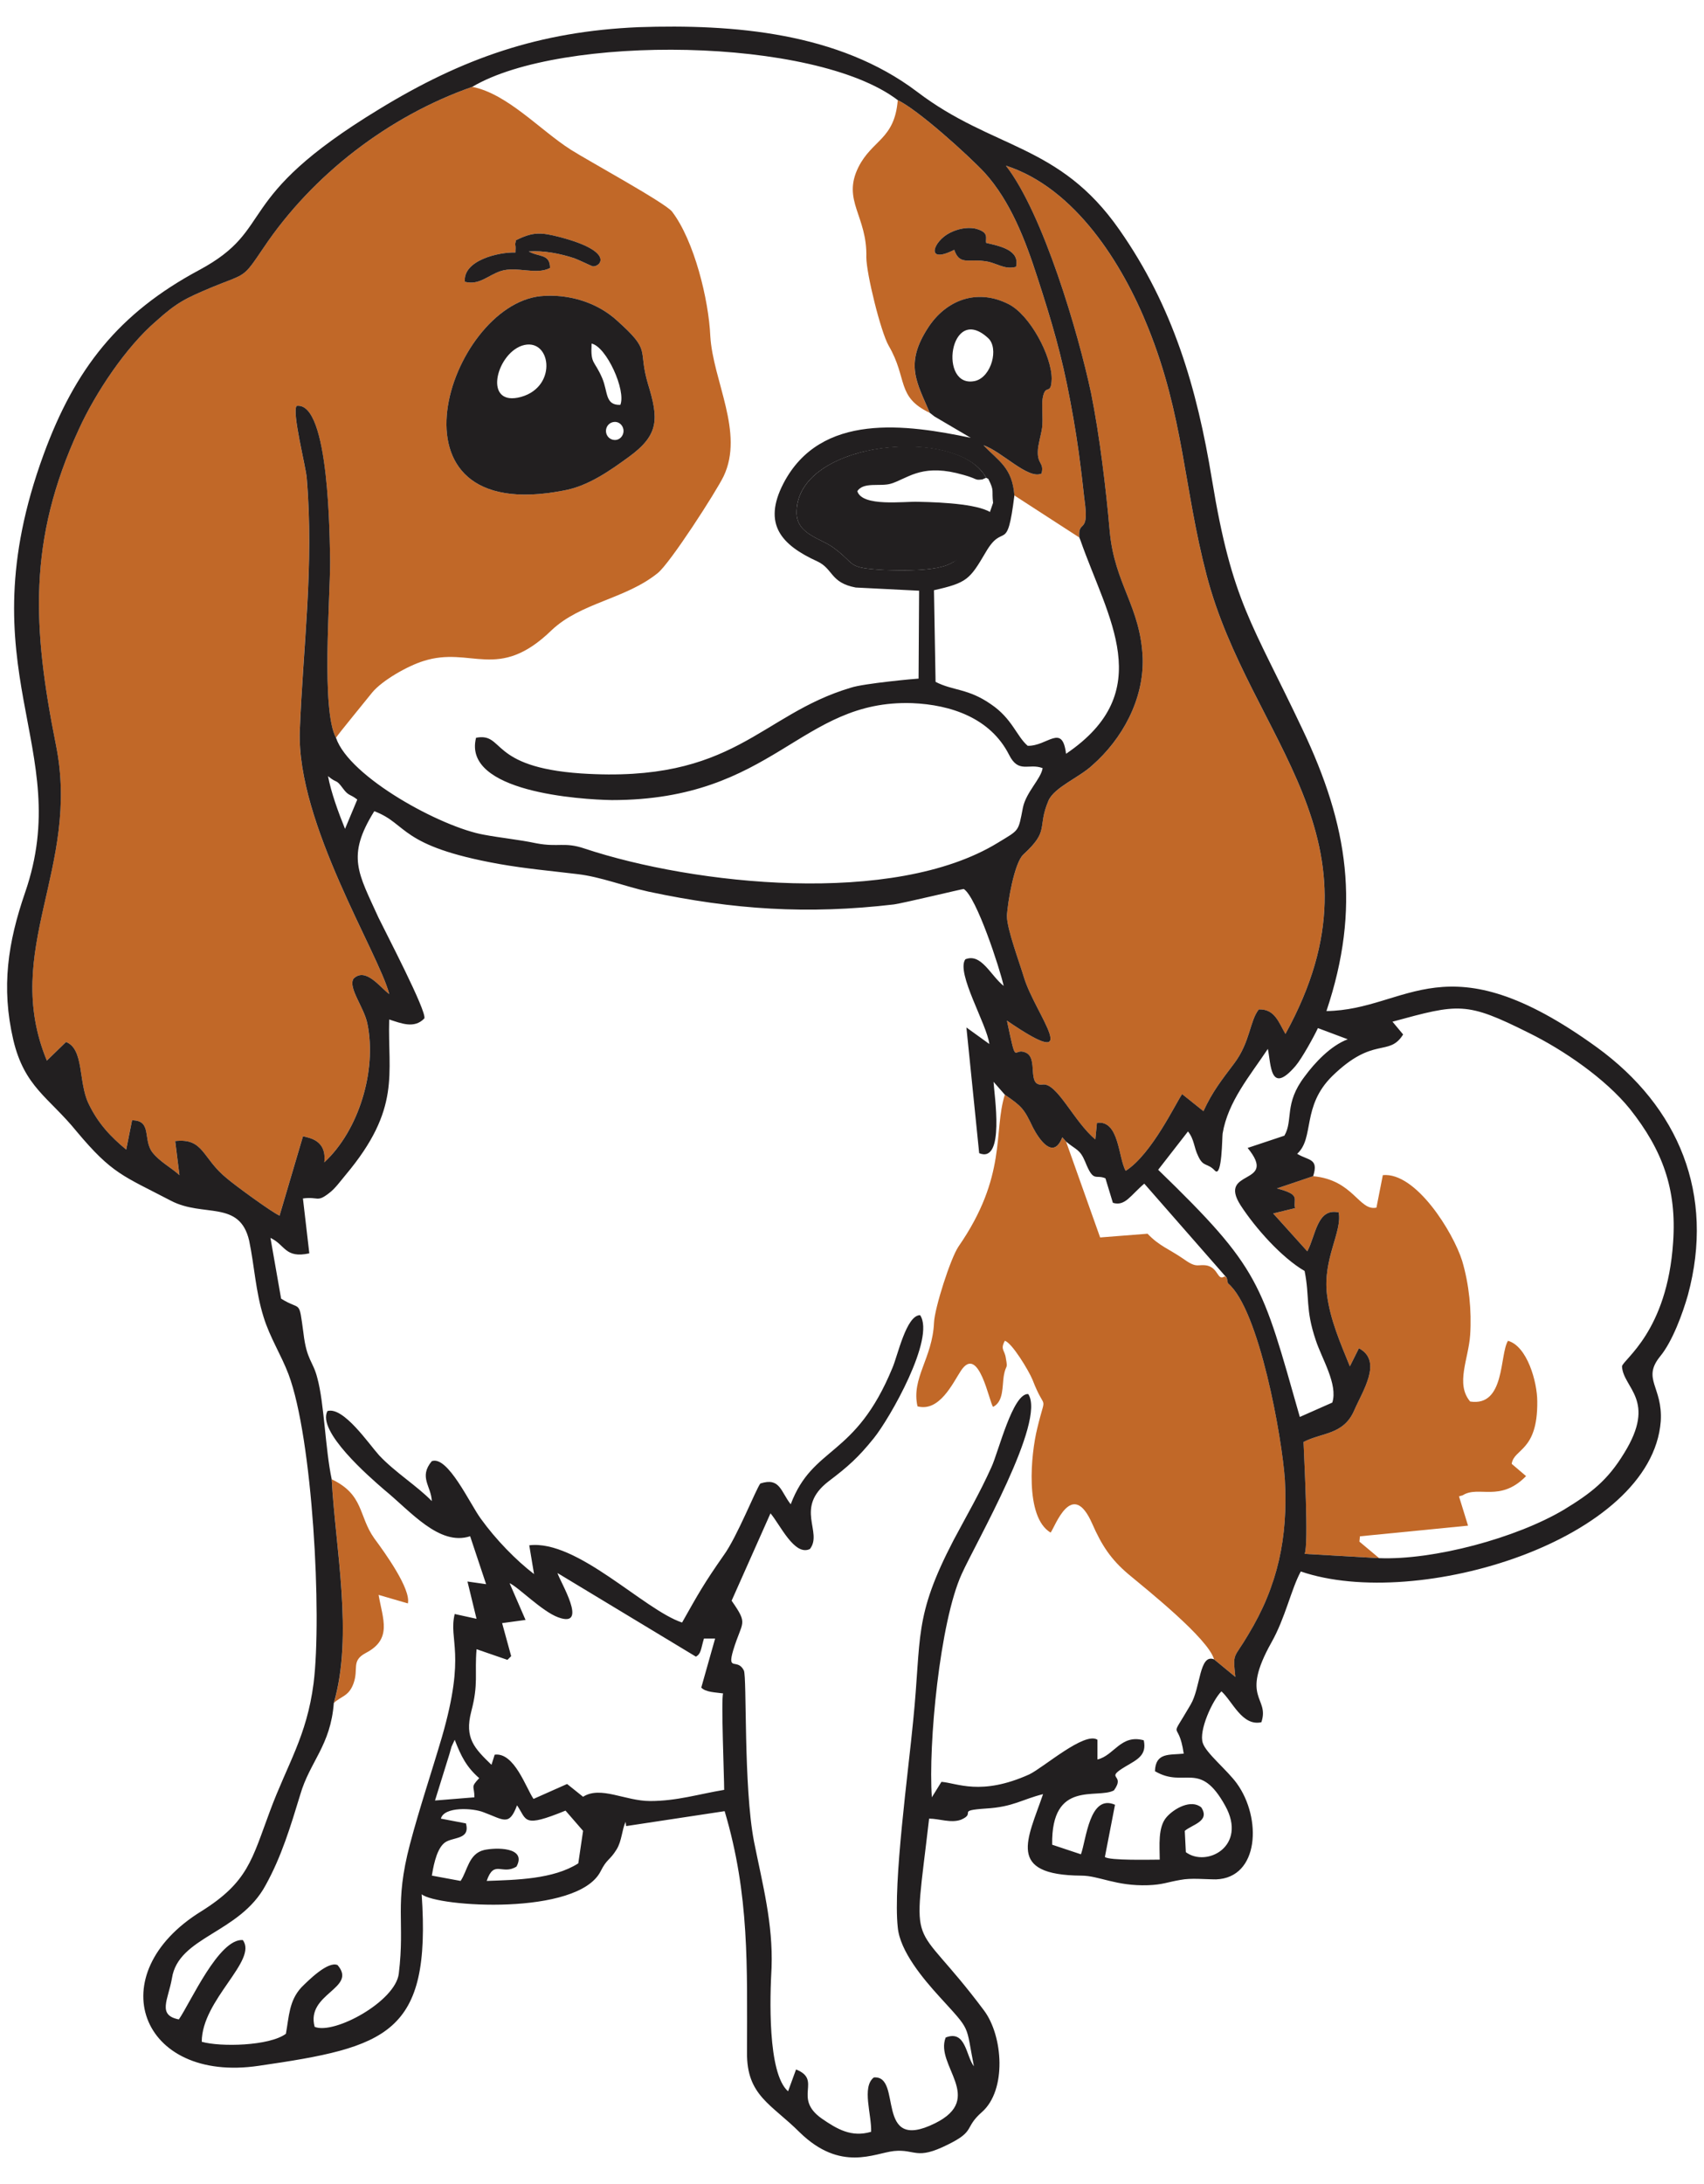
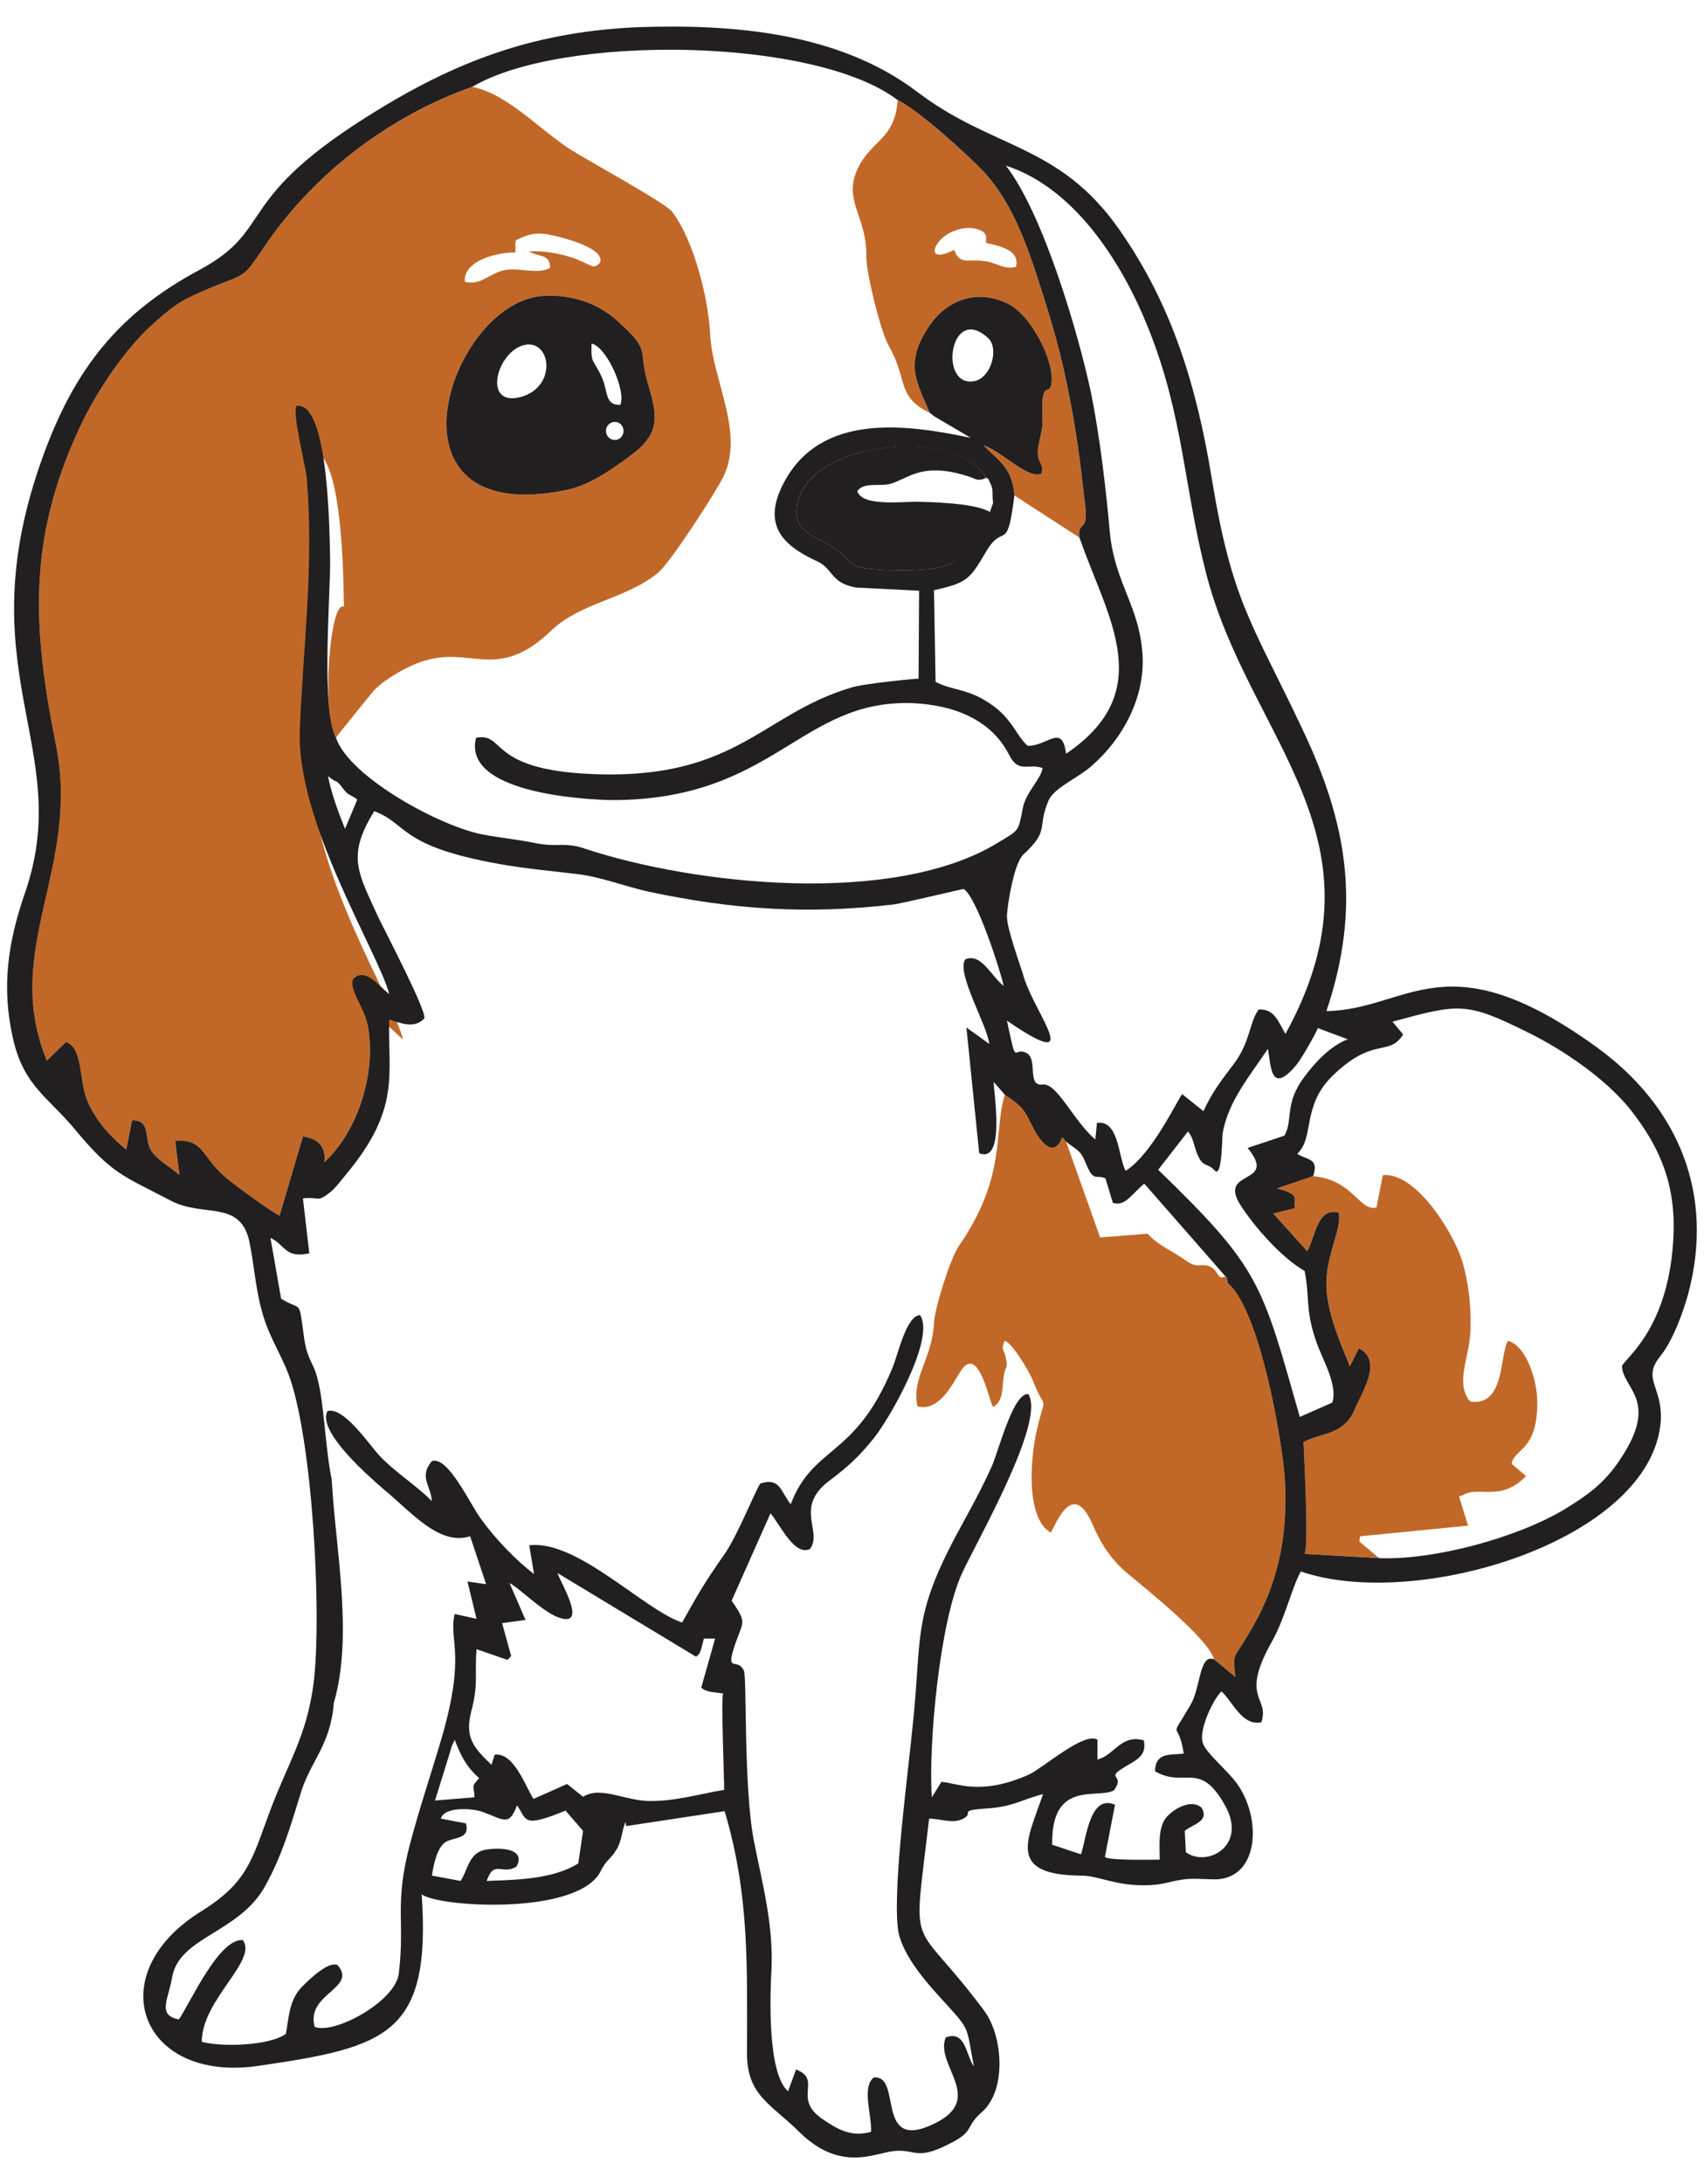
<svg xmlns="http://www.w3.org/2000/svg" version="1.2" baseProfile="tiny" id="Layer_1" x="0px" y="0px" width="90.709px" height="116.22px" viewBox="0 0 90.709 116.22" overflow="visible" xml:space="preserve">
  <g>
-     <path fill-rule="evenodd" fill="#C16828" d="M28.77,15.76c1.446-0.142,3.005,0.312,4.082,1.304   c1.871,1.672,1.077,1.474,1.644,3.373c0.567,1.843,0.595,2.693-0.992,3.855c-1.049,0.765-2.211,1.587-3.515,1.814   C20.011,28.034,23.895,16.27,28.77,15.76L28.77,15.76z M29.281,14.258c-0.737,0.397-1.786-0.113-2.636,0.17   c-0.68,0.227-1.134,0.765-1.899,0.567c-0.113-1.134,1.786-1.587,2.693-1.559c0-0.028,0-0.057,0-0.085   c0.028-0.425-0.057-0.227,0.028-0.567c0.907-0.454,1.332-0.425,2.324-0.17c3.033,0.794,2.126,1.616,1.757,1.559   c-0.028,0-0.794-0.368-0.964-0.425c-0.765-0.255-1.644-0.425-2.438-0.368C28.685,13.691,29.281,13.492,29.281,14.258L29.281,14.258   z M17.885,39.259c0.142-0.227,1.616-2.013,1.928-2.409c0.539-0.652,1.899-1.417,2.721-1.672c2.551-0.822,3.969,1.134,6.831-1.644   c1.559-1.474,3.912-1.644,5.641-3.033c0.652-0.51,3.118-4.337,3.515-5.159c1.106-2.324-0.567-5.074-0.709-7.455   c-0.085-1.928-0.85-5.074-2.041-6.633c-0.397-0.482-4.45-2.693-5.386-3.288c-1.644-1.049-3.373-2.976-5.244-3.345   c-4.45,1.559-8.504,4.677-11.112,8.561c-1.134,1.672-0.879,1.332-2.806,2.126c-1.332,0.567-1.786,0.765-2.92,1.786   c-1.616,1.389-3.231,3.827-4.11,5.754c-2.721,5.896-2.466,10.545-1.219,16.781c1.332,6.576-2.92,10.913-0.482,16.809l1.02-0.992   c0.964,0.368,0.652,2.126,1.191,3.26c0.51,1.077,1.191,1.786,2.013,2.466l0.312-1.559c1.077,0,0.567,1.02,1.077,1.701   c0.397,0.51,1.02,0.822,1.446,1.219l-0.227-1.814c1.531-0.17,1.417,0.907,2.75,1.984c0.425,0.369,2.409,1.814,2.806,1.984   l1.247-4.224c0.283,0.085,1.276,0.17,1.134,1.389c1.843-1.701,2.806-4.904,2.296-7.37c-0.17-0.879-1.049-1.928-0.737-2.409   c0.652-0.624,1.417,0.482,1.899,0.822c-0.567-2.183-4.932-9.099-4.762-14.003c0.17-4.45,0.765-8.787,0.369-13.465   c-0.057-0.652-0.794-3.487-0.539-3.827c1.757-0.255,1.757,7.143,1.786,8.277C17.574,31.889,17.092,37.814,17.885,39.259   L17.885,39.259z" />
-     <path fill-rule="evenodd" fill="#C16828" d="M53.602,54.311c0.539,2.551,0.312,1.389,0.992,1.701   c0.709,0.283,0.028,1.814,0.907,1.701c0.765-0.113,1.672,1.984,2.806,2.92l0.085-0.879c1.191-0.17,1.134,1.871,1.531,2.551   c1.389-0.879,2.693-3.657,3.005-4.082l1.134,0.907c0.482-1.049,0.964-1.644,1.644-2.551c0.85-1.134,0.822-2.268,1.304-2.863   c0.85-0.028,1.049,0.68,1.417,1.304c5.726-10.403-1.899-15.619-4.195-24.406c-1.219-4.649-1.219-8.476-3.118-13.181   c-1.361-3.402-3.883-7.427-7.569-8.617c1.984,2.551,3.855,8.901,4.535,12.104c0.454,2.239,0.794,5.074,0.992,7.342   c0.255,2.835,1.644,3.997,1.757,6.775c0.057,2.183-1.077,4.28-2.693,5.698c-0.709,0.652-2.013,1.162-2.324,1.871   c-0.624,1.474,0.085,1.559-1.332,2.863c-0.482,0.425-0.85,2.58-0.879,3.288c0,0.68,0.68,2.494,0.907,3.26   C55.104,53.971,57.826,57.203,53.602,54.311L53.602,54.311z" />
+     <path fill-rule="evenodd" fill="#C16828" d="M28.77,15.76c1.446-0.142,3.005,0.312,4.082,1.304   c1.871,1.672,1.077,1.474,1.644,3.373c0.567,1.843,0.595,2.693-0.992,3.855c-1.049,0.765-2.211,1.587-3.515,1.814   C20.011,28.034,23.895,16.27,28.77,15.76L28.77,15.76z M29.281,14.258c-0.737,0.397-1.786-0.113-2.636,0.17   c-0.68,0.227-1.134,0.765-1.899,0.567c-0.113-1.134,1.786-1.587,2.693-1.559c0-0.028,0-0.057,0-0.085   c0.028-0.425-0.057-0.227,0.028-0.567c0.907-0.454,1.332-0.425,2.324-0.17c3.033,0.794,2.126,1.616,1.757,1.559   c-0.028,0-0.794-0.368-0.964-0.425c-0.765-0.255-1.644-0.425-2.438-0.368C28.685,13.691,29.281,13.492,29.281,14.258L29.281,14.258   z M17.885,39.259c0.142-0.227,1.616-2.013,1.928-2.409c0.539-0.652,1.899-1.417,2.721-1.672c2.551-0.822,3.969,1.134,6.831-1.644   c1.559-1.474,3.912-1.644,5.641-3.033c0.652-0.51,3.118-4.337,3.515-5.159c1.106-2.324-0.567-5.074-0.709-7.455   c-0.085-1.928-0.85-5.074-2.041-6.633c-0.397-0.482-4.45-2.693-5.386-3.288c-1.644-1.049-3.373-2.976-5.244-3.345   c-4.45,1.559-8.504,4.677-11.112,8.561c-1.134,1.672-0.879,1.332-2.806,2.126c-1.332,0.567-1.786,0.765-2.92,1.786   c-1.616,1.389-3.231,3.827-4.11,5.754c-2.721,5.896-2.466,10.545-1.219,16.781c1.332,6.576-2.92,10.913-0.482,16.809l1.02-0.992   c0.964,0.368,0.652,2.126,1.191,3.26c0.51,1.077,1.191,1.786,2.013,2.466l0.312-1.559c1.077,0,0.567,1.02,1.077,1.701   c0.397,0.51,1.02,0.822,1.446,1.219l-0.227-1.814c1.531-0.17,1.417,0.907,2.75,1.984c0.425,0.369,2.409,1.814,2.806,1.984   l1.247-4.224c0.283,0.085,1.276,0.17,1.134,1.389c1.843-1.701,2.806-4.904,2.296-7.37c0.652-0.624,1.417,0.482,1.899,0.822c-0.567-2.183-4.932-9.099-4.762-14.003c0.17-4.45,0.765-8.787,0.369-13.465   c-0.057-0.652-0.794-3.487-0.539-3.827c1.757-0.255,1.757,7.143,1.786,8.277C17.574,31.889,17.092,37.814,17.885,39.259   L17.885,39.259z" />
    <path fill-rule="evenodd" fill="#C16828" d="M64.629,88.299l1.134,0.935c-0.142-1.332-0.085-0.935,0.68-2.239   c1.587-2.608,2.126-5.187,1.956-8.249c-0.142-2.183-1.361-9.071-3.033-10.46l-0.057-0.283l-0.113-0.085   c-0.397,0.255-0.312-0.397-0.907-0.567c-0.51-0.113-0.539,0.17-1.219-0.312c-0.85-0.595-1.332-0.709-1.984-1.389l-2.523,0.198   l-1.814-5.102l-0.198-0.227c-0.482,1.247-1.247,0.085-1.559-0.51c-0.482-1.02-0.595-1.134-1.502-1.757   c-0.624,1.984,0.142,4.309-2.466,8.079c-0.425,0.624-1.276,3.288-1.304,4.054c-0.085,1.899-1.219,2.948-0.879,4.45   c1.162,0.312,1.871-1.219,2.296-1.871c0.964-1.502,1.531,1.701,1.729,1.899c0.567-0.283,0.482-1.106,0.567-1.644   c0.113-0.652,0.227-0.312,0.113-0.935c-0.057-0.454-0.312-0.454-0.057-0.935c0.369,0.085,1.276,1.587,1.474,2.069   c0.709,1.843,0.737,0.567,0.255,2.58c-0.34,1.361-0.68,4.734,0.709,5.556c0.227-0.283,1.134-2.92,2.211-0.482   c0.51,1.162,0.992,1.899,1.928,2.693C61.085,84.614,64.317,87.193,64.629,88.299L64.629,88.299z" />
    <path fill-rule="evenodd" fill="#C16828" d="M69.901,62.588l-1.928,0.652c1.304,0.34,0.85,0.539,0.964,1.049l-1.162,0.283   l1.814,2.013c0.454-0.822,0.51-2.324,1.672-2.069c0.198,1.02-0.85,2.466-0.624,4.365c0.17,1.361,0.737,2.636,1.219,3.827   l0.482-0.964c1.276,0.68,0.198,2.268-0.255,3.317c-0.567,1.304-1.729,1.162-2.693,1.672c0.028,0.85,0.283,5.499,0.057,5.953   l3.968,0.227l-1.049-0.879l0.028-0.283l5.754-0.567l-0.482-1.559l0.198-0.057c0.85-0.539,1.984,0.397,3.373-1.02l-0.765-0.652   c0.113-0.822,1.389-0.652,1.361-3.317c0-1.049-0.539-2.948-1.559-3.231c-0.454,0.737-0.142,3.515-2.013,3.231   c-0.794-0.935-0.085-2.268,0-3.543c0.085-1.304-0.057-2.693-0.425-3.94c-0.482-1.531-2.466-4.734-4.224-4.564l-0.34,1.729   C72.339,64.459,72.056,62.787,69.901,62.588L69.901,62.588z" />
    <path fill-rule="evenodd" fill="#C16828" d="M50.796,13.294c-1.559,0.794-1.134-0.454-0.227-0.907   c0.397-0.198,0.879-0.312,1.332-0.227c0.794,0.198,0.539,0.51,0.595,0.765c0.709,0.17,1.814,0.368,1.587,1.276   c-0.68,0.17-1.049-0.255-1.729-0.312C51.533,13.776,51.079,14.116,50.796,13.294L50.796,13.294z M49.492,21.968l0.142,0.085   l0.113,0.113l-0.113-0.113L49.492,21.968c-0.68-1.616-1.361-2.58-0.085-4.535c0.964-1.474,2.608-2.098,4.28-1.247   c1.134,0.567,2.296,2.75,2.296,3.969c-0.028,0.964-0.34,0.198-0.482,1.049c-0.057,0.368,0.028,1.077-0.028,1.559   c-0.057,0.397-0.227,0.935-0.227,1.247c-0.028,0.709,0.34,0.595,0.198,1.191c-0.709,0.34-2.126-1.191-3.09-1.502   c0.822,0.85,1.531,1.191,1.644,2.665l3.458,2.239l0.057,0.142l-0.057-0.142c-0.085-0.935,0.482-0.198,0.312-1.701   c-0.085-0.652-0.142-1.276-0.227-1.928c-0.142-1.191-0.34-2.438-0.567-3.628c-0.454-2.438-0.992-4.252-1.757-6.605   c-0.624-1.928-1.417-4.025-2.806-5.556c-0.879-0.935-3.543-3.345-4.62-3.855c-0.17,2.098-1.361,2.098-2.098,3.572   c-0.879,1.786,0.482,2.58,0.425,4.791c0,0.85,0.765,3.969,1.191,4.706C48.33,20.154,47.706,21.118,49.492,21.968L49.492,21.968z" />
-     <path fill-rule="evenodd" fill="#C16828" d="M17.772,90.623c0.369-0.368,0.794-0.34,1.049-1.049   c0.283-0.794-0.142-1.191,0.652-1.616c1.417-0.737,0.907-1.786,0.68-3.09l1.559,0.454c0.17-0.765-1.219-2.693-1.786-3.458   c-0.85-1.191-0.539-2.324-2.268-3.146C17.857,82.403,18.821,87.023,17.772,90.623L17.772,90.623z" />
    <path fill-rule="evenodd" fill="#221F20" d="M48.868,26.702c-0.737-0.028-2.976,0.283-3.231-0.567   c0.34-0.51,1.219-0.227,1.786-0.397c0.85-0.255,1.559-1.02,3.487-0.567c1.276,0.312,0.879,0.397,1.389,0.34   c0.057-0.028,0.113-0.057,0.198-0.085l0.113,0.057l-0.113-0.057c-0.085-0.142-0.142-0.255-0.255-0.368   c-1.956-2.353-9.921-1.474-9.836,2.268c0.028,1.106,1.304,1.332,1.956,1.814c1.247,0.907,0.652,1.077,2.693,1.191   c0.935,0.028,2.721,0.085,3.543-0.34c2.041-1.049,2.976-2.069,2.268-2.636C52.27,26.844,50.314,26.73,48.868,26.702L48.868,26.702z   " />
    <path fill-rule="evenodd" fill="#221F20" d="M23.47,96.774c0.17-0.652,1.701-0.567,2.268-0.34c1.077,0.397,1.361,0.765,1.786-0.369   c0.539,0.794,0.283,1.219,2.58,0.283l0.935,1.077l-0.255,1.729c-1.332,0.85-3.317,0.879-4.876,0.935   c0.397-1.162,0.822-0.283,1.587-0.765c0.567-1.049-1.106-1.02-1.729-0.879c-0.822,0.198-0.879,1.106-1.247,1.644l-1.531-0.283   c0.057-0.312,0.198-1.304,0.624-1.701c0.397-0.397,1.446-0.142,1.191-1.077L23.47,96.774z M55.615,95.499   C55.501,95.584,55.728,95.414,55.615,95.499L55.615,95.499z M23.923,93.344c0.028-0.085,0.085-0.312,0.113-0.397l0.17-0.368   c0.34,0.879,0.624,1.446,1.304,2.041c-0.482,0.51-0.255,0.397-0.255,1.02l-2.098,0.17L23.923,93.344z M27.126,84.245   c0.454,0.198,1.729,1.502,2.58,1.814c1.672,0.624,0.085-1.928-0.028-2.353l7.37,4.45c0.283-0.17,0.255-0.397,0.425-0.964h0.595   l-0.737,2.608c0.227,0.255,0.794,0.255,1.162,0.312c-0.113,0.283,0.057,4.479,0.057,5.131c-1.361,0.227-2.523,0.595-3.94,0.595   c-1.332,0-2.636-0.822-3.572-0.227l-0.85-0.68l-1.786,0.794c-0.397-0.567-1.02-2.494-2.069-2.353l-0.17,0.539   c-0.907-0.879-1.446-1.417-1.077-2.835c0.397-1.502,0.17-1.984,0.283-3.317l1.644,0.567l0.198-0.198l-0.482-1.757l1.247-0.17   L27.126,84.245z M63.24,60.207c0.34,0.425,0.312,0.85,0.539,1.304c0.283,0.624,0.482,0.34,0.907,0.794   c0.369,0.34,0.369-1.786,0.397-1.984c0.283-1.701,1.446-3.061,2.409-4.507c0.17,0.822,0.113,2.494,1.474,0.907   c0.34-0.397,0.992-1.587,1.191-2.013l1.587,0.595c-0.907,0.34-1.757,1.247-2.296,1.984c-1.106,1.446-0.595,2.324-1.077,3.146   l-1.956,0.652c1.672,2.041-1.644,1.077-0.369,3.061c0.794,1.219,2.183,2.778,3.402,3.487c0.283,1.417,0.028,2.013,0.595,3.685   c0.312,0.964,1.191,2.353,0.879,3.317l-1.729,0.765c-2.041-7.172-2.098-7.88-7.54-13.153L63.24,60.207z M73.416,82.913   l-3.968-0.227c0.227-0.454-0.028-5.102-0.057-5.953c0.964-0.51,2.126-0.368,2.693-1.672c0.454-1.049,1.531-2.636,0.255-3.317   l-0.482,0.964c-0.482-1.191-1.049-2.466-1.219-3.827c-0.227-1.899,0.822-3.345,0.624-4.365c-1.162-0.255-1.219,1.247-1.672,2.069   l-1.814-2.013l1.162-0.283c-0.113-0.51,0.34-0.709-0.964-1.049l1.928-0.652c0.312-0.964-0.255-0.822-0.85-1.191   c0.935-0.85,0.227-2.523,1.871-4.139c2.211-2.154,3.005-0.992,3.77-2.211l-0.567-0.68c3.543-0.964,3.912-1.077,7.257,0.595   c1.843,0.907,4.082,2.438,5.386,4.054c1.729,2.183,2.494,4.252,2.296,7.087c-0.312,4.762-2.665,6.236-2.721,6.605   c0.057,1.162,1.871,1.786,0.113,4.62c-0.879,1.446-1.757,2.126-3.203,3.005C80.73,81.836,76.336,83.026,73.416,82.913   L73.416,82.913z M25.142,4.62c4.734-2.806,18.227-2.665,22.649,0.709c1.077,0.51,3.742,2.92,4.62,3.855   c1.389,1.531,2.183,3.628,2.806,5.556c0.765,2.353,1.304,4.167,1.757,6.605c0.227,1.191,0.425,2.438,0.567,3.628   c0.085,0.652,0.142,1.276,0.227,1.928c0.17,1.502-0.397,0.765-0.312,1.701l0.057,0.142c1.446,4.139,4.139,8.05-0.765,11.367   c-0.198-1.644-0.992-0.397-2.041-0.425c-0.595-0.51-0.822-1.446-1.956-2.211c-1.219-0.85-2.013-0.709-2.948-1.191l-0.085-4.876   c1.757-0.397,1.899-0.567,2.75-2.013c0.964-1.672,1.134,0.17,1.531-3.033c-0.113-1.474-0.822-1.814-1.644-2.665   c0.964,0.312,2.381,1.843,3.09,1.502c0.142-0.595-0.227-0.482-0.198-1.191c0-0.312,0.17-0.85,0.227-1.247   c0.057-0.482-0.028-1.191,0.028-1.559c0.142-0.85,0.454-0.085,0.482-1.049c0-1.219-1.162-3.402-2.296-3.969   c-1.672-0.85-3.317-0.227-4.28,1.247c-1.276,1.956-0.595,2.92,0.085,4.535l0.255,0.198l1.928,1.134   c-3.402-0.709-7.994-1.389-9.978,2.438c-1.106,2.154-0.113,3.26,1.814,4.139c0.85,0.397,0.68,1.134,2.041,1.389l3.373,0.17   l-0.028,4.677c-0.113,0-2.92,0.255-3.6,0.482c-4.876,1.446-6.18,5.102-14.372,4.564c-4.932-0.34-4.054-2.183-5.584-1.899   c-0.737,2.891,5.556,3.288,7.228,3.317c8.646,0,10.006-5.357,15.987-5.159c2.069,0.085,4.167,0.794,5.159,2.75   c0.51,1.02,1.049,0.425,1.786,0.709c-0.085,0.567-0.879,1.276-1.049,2.098c-0.255,1.304-0.17,1.162-1.332,1.871   c-5.556,3.402-16.186,2.239-21.997,0.312c-1.077-0.368-1.389-0.057-2.58-0.283c-0.935-0.198-1.871-0.283-2.778-0.454   c-2.268-0.397-7.172-3.061-7.88-5.159c-0.794-1.446-0.312-7.37-0.312-9.383c-0.028-1.134-0.028-8.532-1.786-8.277   c-0.255,0.34,0.482,3.175,0.539,3.827c0.397,4.677-0.198,9.014-0.369,13.465c-0.17,4.904,4.195,11.82,4.762,14.003   c-0.482-0.34-1.247-1.446-1.899-0.822c-0.312,0.482,0.567,1.531,0.737,2.409c0.51,2.466-0.454,5.669-2.296,7.37   c0.142-1.219-0.85-1.304-1.134-1.389l-1.247,4.224c-0.397-0.17-2.381-1.616-2.806-1.984c-1.332-1.077-1.219-2.154-2.75-1.984   l0.227,1.814c-0.425-0.397-1.049-0.709-1.446-1.219c-0.51-0.68,0-1.701-1.077-1.701l-0.312,1.559   c-0.822-0.68-1.502-1.389-2.013-2.466c-0.539-1.134-0.227-2.891-1.191-3.26l-1.02,0.992c-2.438-5.896,1.814-10.233,0.482-16.809   c-1.247-6.236-1.502-10.885,1.219-16.781c0.879-1.928,2.494-4.365,4.11-5.754c1.134-1.02,1.587-1.219,2.92-1.786   c1.928-0.794,1.672-0.454,2.806-2.126C16.638,9.297,20.692,6.179,25.142,4.62L25.142,4.62z M53.489,58.251   c0.907,0.624,1.02,0.737,1.502,1.757c0.312,0.595,1.077,1.757,1.559,0.51l0.198,0.227c0.539,0.454,0.737,0.397,1.02,1.077   c0.454,1.134,0.539,0.652,1.077,0.879l0.397,1.304c0.652,0.198,0.935-0.397,1.672-1.02l4.394,5.017l0.057,0.283   c1.672,1.389,2.891,8.277,3.033,10.46c0.17,3.061-0.369,5.641-1.956,8.249c-0.765,1.304-0.822,0.907-0.68,2.239l-1.134-0.935   c-0.794-0.312-0.709,1.502-1.247,2.409c-1.219,2.098-0.652,0.652-0.368,2.608c-0.737,0.085-1.502-0.085-1.531,0.935   c1.587,0.935,2.381-0.624,3.742,1.843c1.191,2.154-0.992,3.288-2.098,2.466l-0.057-1.134c0.397-0.34,1.361-0.51,0.879-1.247   c-0.539-0.454-1.446,0.057-1.843,0.51c-0.482,0.539-0.369,1.559-0.369,2.268c-0.454,0-2.693,0.057-2.92-0.142l0.539-2.778   c-1.361-0.595-1.531,1.871-1.814,2.636l-1.531-0.51c-0.057-3.487,2.409-2.409,3.288-2.891c0.652-0.907-0.567-0.567,0.624-1.276   c0.624-0.369,1.134-0.595,0.964-1.389c-1.219-0.34-1.587,0.822-2.466,1.02v-1.049c-0.68-0.454-2.863,1.474-3.628,1.843   c-2.58,1.162-3.855,0.454-4.677,0.397l-0.51,0.822c-0.198-2.806,0.425-9.326,1.587-11.877c0.737-1.644,4.507-8.135,3.543-9.581   c-0.822-0.057-1.587,3.09-1.956,3.883c-0.624,1.389-1.304,2.551-2.013,3.883c-2.154,4.139-1.701,5.131-2.154,9.609   c-0.255,2.693-1.077,8.646-0.822,10.998c0.113,1.276,1.361,2.75,2.211,3.685c1.729,1.899,1.389,1.417,1.843,3.713   c-0.425-0.539-0.425-1.956-1.502-1.531c-0.595,1.474,2.126,3.231-0.567,4.564c-3.26,1.616-1.701-2.58-3.26-2.438   c-0.652,0.51-0.113,1.956-0.142,2.891c-1.049,0.312-1.814-0.142-2.636-0.709c-1.559-1.106,0.057-2.041-1.361-2.608l-0.425,1.162   c-1.106-0.964-0.964-5.074-0.879-6.576c0.085-2.353-0.482-4.45-0.935-6.718c-0.567-2.948-0.369-8.731-0.539-9.099   c-0.34-0.68-0.907,0.085-0.567-1.077c0.482-1.587,0.822-1.332-0.085-2.636l2.069-4.649c0.51,0.595,1.276,2.296,2.098,1.899   c0.709-0.907-0.85-2.183,0.992-3.6c1.049-0.794,1.587-1.276,2.409-2.296c0.85-1.049,3.288-5.329,2.466-6.548   c-0.737,0-1.191,2.154-1.474,2.806c-1.984,4.819-4.224,4.11-5.414,7.257c-0.539-0.68-0.567-1.446-1.616-1.106   c-0.227,0.283-1.247,2.863-1.956,3.827c-1.049,1.502-1.332,2.013-2.211,3.572c-2.041-0.68-5.584-4.422-8.135-4.11l0.255,1.531   c-0.964-0.737-2.041-1.843-2.835-2.948c-0.567-0.765-1.757-3.373-2.608-3.061c-0.709,0.85-0.028,1.332,0,2.126   c-0.765-0.794-1.956-1.531-2.806-2.438c-0.539-0.595-1.899-2.608-2.75-2.353c-0.567,1.077,2.211,3.487,3.033,4.195   c1.389,1.134,2.92,3.005,4.564,2.466l0.85,2.551l-0.992-0.142l0.482,1.984l-1.162-0.255c-0.34,1.417,0.624,2.041-0.68,6.548   c-0.567,1.928-1.191,3.77-1.701,5.698c-0.85,3.231-0.255,4.082-0.595,6.888c-0.17,1.474-3.43,3.26-4.479,2.835   c-0.482-1.786,2.296-2.041,1.219-3.288c-0.51-0.227-1.559,0.822-1.928,1.191c-0.652,0.709-0.652,1.531-0.822,2.466   c-0.879,0.652-3.487,0.709-4.479,0.425c0-2.239,3.005-4.337,2.183-5.414c-1.276-0.085-2.778,3.317-3.402,4.224   c-1.162-0.227-0.567-1.049-0.369-2.183c0.34-2.239,3.6-2.381,4.989-4.961c0.85-1.531,1.332-3.146,1.843-4.819   c0.51-1.757,1.616-2.608,1.786-4.876c1.049-3.6,0.085-8.22-0.113-11.906c-0.34-1.587-0.397-4.054-0.765-5.386   c-0.227-0.907-0.567-0.935-0.737-2.381c-0.255-1.871-0.113-1.162-1.191-1.843l-0.567-3.232c0.794,0.368,0.765,1.106,2.069,0.822   l-0.34-2.92c0.822-0.113,0.737,0.227,1.389-0.283c0.312-0.227,0.595-0.624,0.879-0.964c2.976-3.543,2.239-5.386,2.324-8.277   c0.624,0.198,1.332,0.51,1.871-0.057c0.142-0.368-2.069-4.592-2.438-5.357c-1.077-2.381-1.729-3.26-0.227-5.669   c1.814,0.68,1.276,1.843,6.633,2.806c1.446,0.255,2.75,0.368,4.167,0.539c1.247,0.142,2.523,0.652,3.798,0.935   c4.535,0.964,8.476,1.219,13.068,0.68c0.567-0.085,3.628-0.822,3.713-0.822c0.68,0.425,1.928,4.252,2.126,5.159   c-0.709-0.567-1.191-1.757-2.041-1.417c-0.51,0.709,1.162,3.487,1.276,4.507l-1.219-0.879l0.68,6.69   c1.389,0.567,0.794-3.146,0.765-3.798L53.489,58.251z M17.46,41.3c0.51,0.425,0.397,0.113,0.794,0.652   c0.312,0.425,0.369,0.283,0.765,0.595l-0.652,1.559C17.999,43.199,17.63,42.179,17.46,41.3L17.46,41.3z M52.61,27.495l-0.028,0.17   l-0.142,0.113l-0.17,0.057c-0.567,0.794-0.709,1.672-1.672,2.154c-0.822,0.425-2.608,0.369-3.543,0.34   c-2.041-0.113-1.446-0.283-2.693-1.191c-0.652-0.482-1.928-0.709-1.956-1.814c-0.085-3.912,8.617-4.677,10.091-1.899l0.113,0.057   c0.34,0.68,0.17,0.567,0.255,1.276L52.61,27.495z M52.61,17.999c0.567,0.539,0.17,2.041-0.68,2.268   C49.917,20.749,50.541,16.072,52.61,17.999L52.61,17.999z M53.602,54.311c4.224,2.891,1.502-0.34,0.907-2.296   c-0.227-0.765-0.907-2.58-0.907-3.26c0.028-0.709,0.397-2.863,0.879-3.288c1.417-1.304,0.709-1.389,1.332-2.863   c0.312-0.709,1.616-1.219,2.324-1.871c1.616-1.417,2.75-3.515,2.693-5.698c-0.113-2.778-1.502-3.94-1.757-6.775   c-0.198-2.268-0.539-5.102-0.992-7.342c-0.68-3.203-2.551-9.553-4.535-12.104c3.685,1.191,6.208,5.216,7.569,8.617   c1.899,4.706,1.899,8.532,3.118,13.181c2.296,8.787,9.921,14.003,4.195,24.406c-0.368-0.624-0.567-1.332-1.417-1.304   c-0.482,0.595-0.454,1.729-1.304,2.863c-0.68,0.907-1.162,1.502-1.644,2.551l-1.134-0.907c-0.312,0.425-1.616,3.203-3.005,4.082   c-0.397-0.68-0.34-2.721-1.531-2.551l-0.085,0.879c-1.134-0.935-2.041-3.033-2.806-2.92c-0.879,0.113-0.198-1.417-0.907-1.701   C53.914,55.7,54.141,56.862,53.602,54.311L53.602,54.311z M70.61,53.801c1.843-5.499,1.162-9.865-1.276-14.995   c-2.693-5.698-3.742-6.746-4.819-13.294c-0.794-4.847-2.069-9.213-4.932-13.294c-3.203-4.592-6.718-4.252-10.772-7.342   c-4.167-3.146-9.751-3.6-14.825-3.43c-5.272,0.227-9.354,1.644-13.805,4.365c-7.937,4.819-5.414,6.321-9.581,8.561   c-4.28,2.296-6.605,5.244-8.277,9.808C-1.9,35.716,4.024,39.741,1.331,47.508c-0.907,2.636-1.276,5.017-0.624,7.824   c0.595,2.523,1.899,3.061,3.373,4.876c1.899,2.268,2.466,2.353,5.017,3.685c1.729,0.907,3.657-0.057,4.167,2.126   c0.283,1.361,0.34,2.693,0.765,4.054c0.34,1.106,0.935,2.013,1.332,3.061c1.276,3.402,1.786,12.784,1.332,16.441   c-0.369,2.835-1.389,4.28-2.324,6.803c-0.964,2.58-1.162,3.77-3.657,5.329c-5.414,3.345-3.26,9.156,3.061,8.22   c6.831-0.992,9.184-1.672,8.674-9.128c0.822,0.68,8.306,1.162,9.524-1.219c0.34-0.68,0.482-0.567,0.85-1.162   c0.283-0.454,0.283-1.049,0.482-1.474l0.028,0.227l5.244-0.794c1.332,4.479,1.191,8.277,1.191,12.841   c-0.028,2.296,1.304,2.75,2.806,4.252c2.183,2.126,3.969,1.106,5.017,0.992c1.162-0.113,1.162,0.51,2.863-0.34   c1.502-0.737,0.85-0.879,1.814-1.729c1.332-1.162,1.134-4.054,0.113-5.414c-3.94-5.272-3.798-2.608-2.92-10.205   c0.539,0,1.162,0.255,1.701,0.057c0.85-0.369-0.312-0.482,1.332-0.595c1.446-0.085,1.899-0.482,3.033-0.765   c-0.822,2.409-1.984,4.309,2.041,4.337c0.935,0,1.843,0.567,3.543,0.51c0.794-0.028,1.049-0.17,1.729-0.283   c0.567-0.113,1.304-0.028,1.899-0.028c2.296-0.085,2.438-3.26,1.106-5.102c-0.51-0.709-1.644-1.616-1.814-2.154   c-0.227-0.652,0.51-2.268,0.992-2.75c0.595,0.539,1.106,1.871,2.126,1.644c0.454-1.361-1.162-1.219,0.539-4.252   c0.737-1.304,1.049-2.835,1.559-3.77c6.208,2.126,18.68-1.672,19.162-7.994c0.113-1.843-1.02-2.239-0.028-3.458   c0.652-0.794,1.191-2.268,1.474-3.26c1.446-5.357-0.482-10.006-4.847-13.181C76.931,49.889,74.975,53.744,70.61,53.801   L70.61,53.801z" />
    <path fill-rule="evenodd" fill="#221F20" d="M32.739,22.45c0.255,0,0.454,0.227,0.454,0.482c0,0.255-0.198,0.482-0.454,0.482   c-0.283,0-0.482-0.227-0.482-0.482C32.257,22.677,32.456,22.45,32.739,22.45L32.739,22.45z M27.778,18.396   c1.531-0.51,1.956,2.154-0.028,2.721C25.709,21.684,26.389,18.878,27.778,18.396L27.778,18.396z M31.492,18.283   c0.794,0.17,1.843,2.494,1.531,3.26c-0.822,0.028-0.652-0.68-0.964-1.417C31.633,19.133,31.435,19.417,31.492,18.283L31.492,18.283   z M28.77,15.76c-4.876,0.51-8.759,12.274,1.219,10.346c1.304-0.227,2.466-1.049,3.515-1.814c1.587-1.162,1.559-2.013,0.992-3.855   c-0.567-1.899,0.227-1.701-1.644-3.373C31.775,16.072,30.216,15.618,28.77,15.76L28.77,15.76z" />
-     <path fill-rule="evenodd" fill="#221F20" d="M27.467,12.784c-0.085,0.34,0,0.142-0.028,0.567c0,0.028,0,0.057,0,0.085   c-0.907-0.028-2.806,0.425-2.693,1.559c0.765,0.198,1.219-0.34,1.899-0.567c0.85-0.283,1.899,0.227,2.636-0.17   c0-0.765-0.595-0.567-1.134-0.879c0.794-0.057,1.672,0.113,2.438,0.368c0.17,0.057,0.935,0.425,0.964,0.425   c0.369,0.057,1.276-0.765-1.757-1.559C28.799,12.358,28.374,12.33,27.467,12.784L27.467,12.784z" />
-     <path fill-rule="evenodd" fill="#221F20" d="M50.796,13.294c0.283,0.822,0.737,0.482,1.559,0.595   c0.68,0.057,1.049,0.482,1.729,0.312c0.227-0.907-0.879-1.106-1.587-1.276c-0.057-0.255,0.198-0.567-0.595-0.765   c-0.454-0.085-0.935,0.028-1.332,0.227C49.662,12.84,49.237,14.088,50.796,13.294L50.796,13.294z" />
  </g>
  <g>
</g>
  <g>
</g>
  <g>
</g>
  <g>
</g>
  <g>
</g>
  <g>
</g>
</svg>